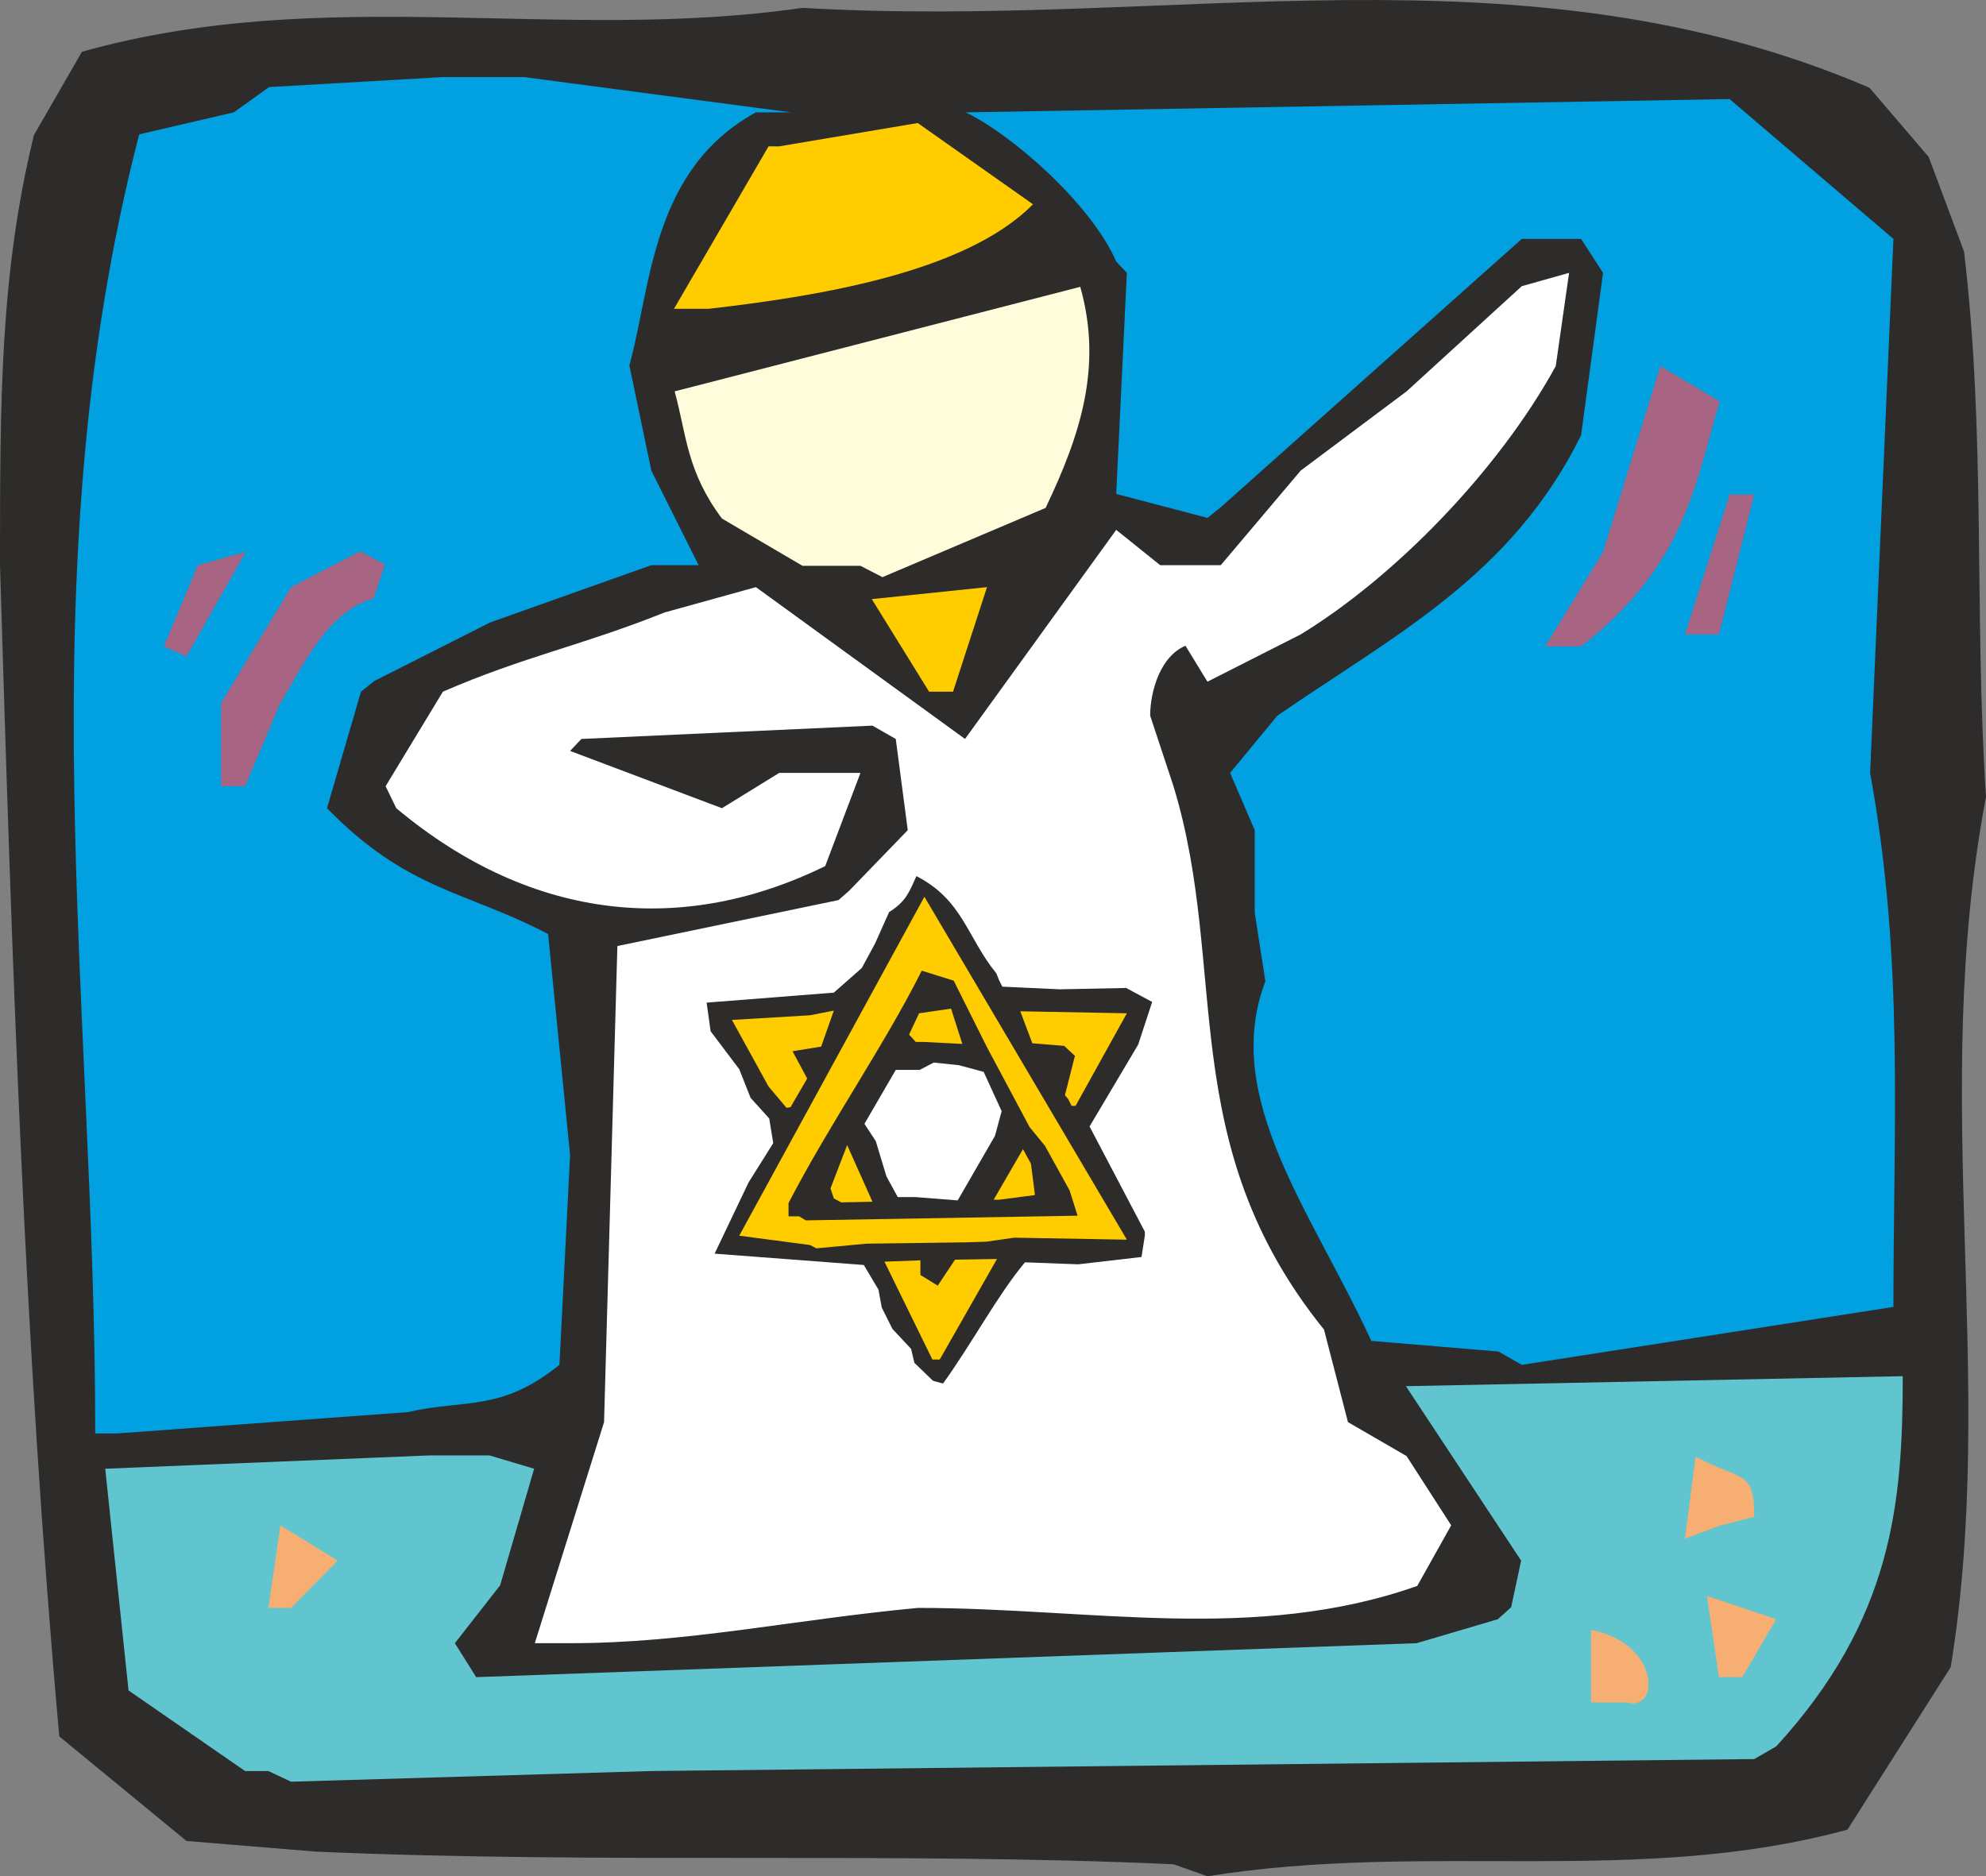
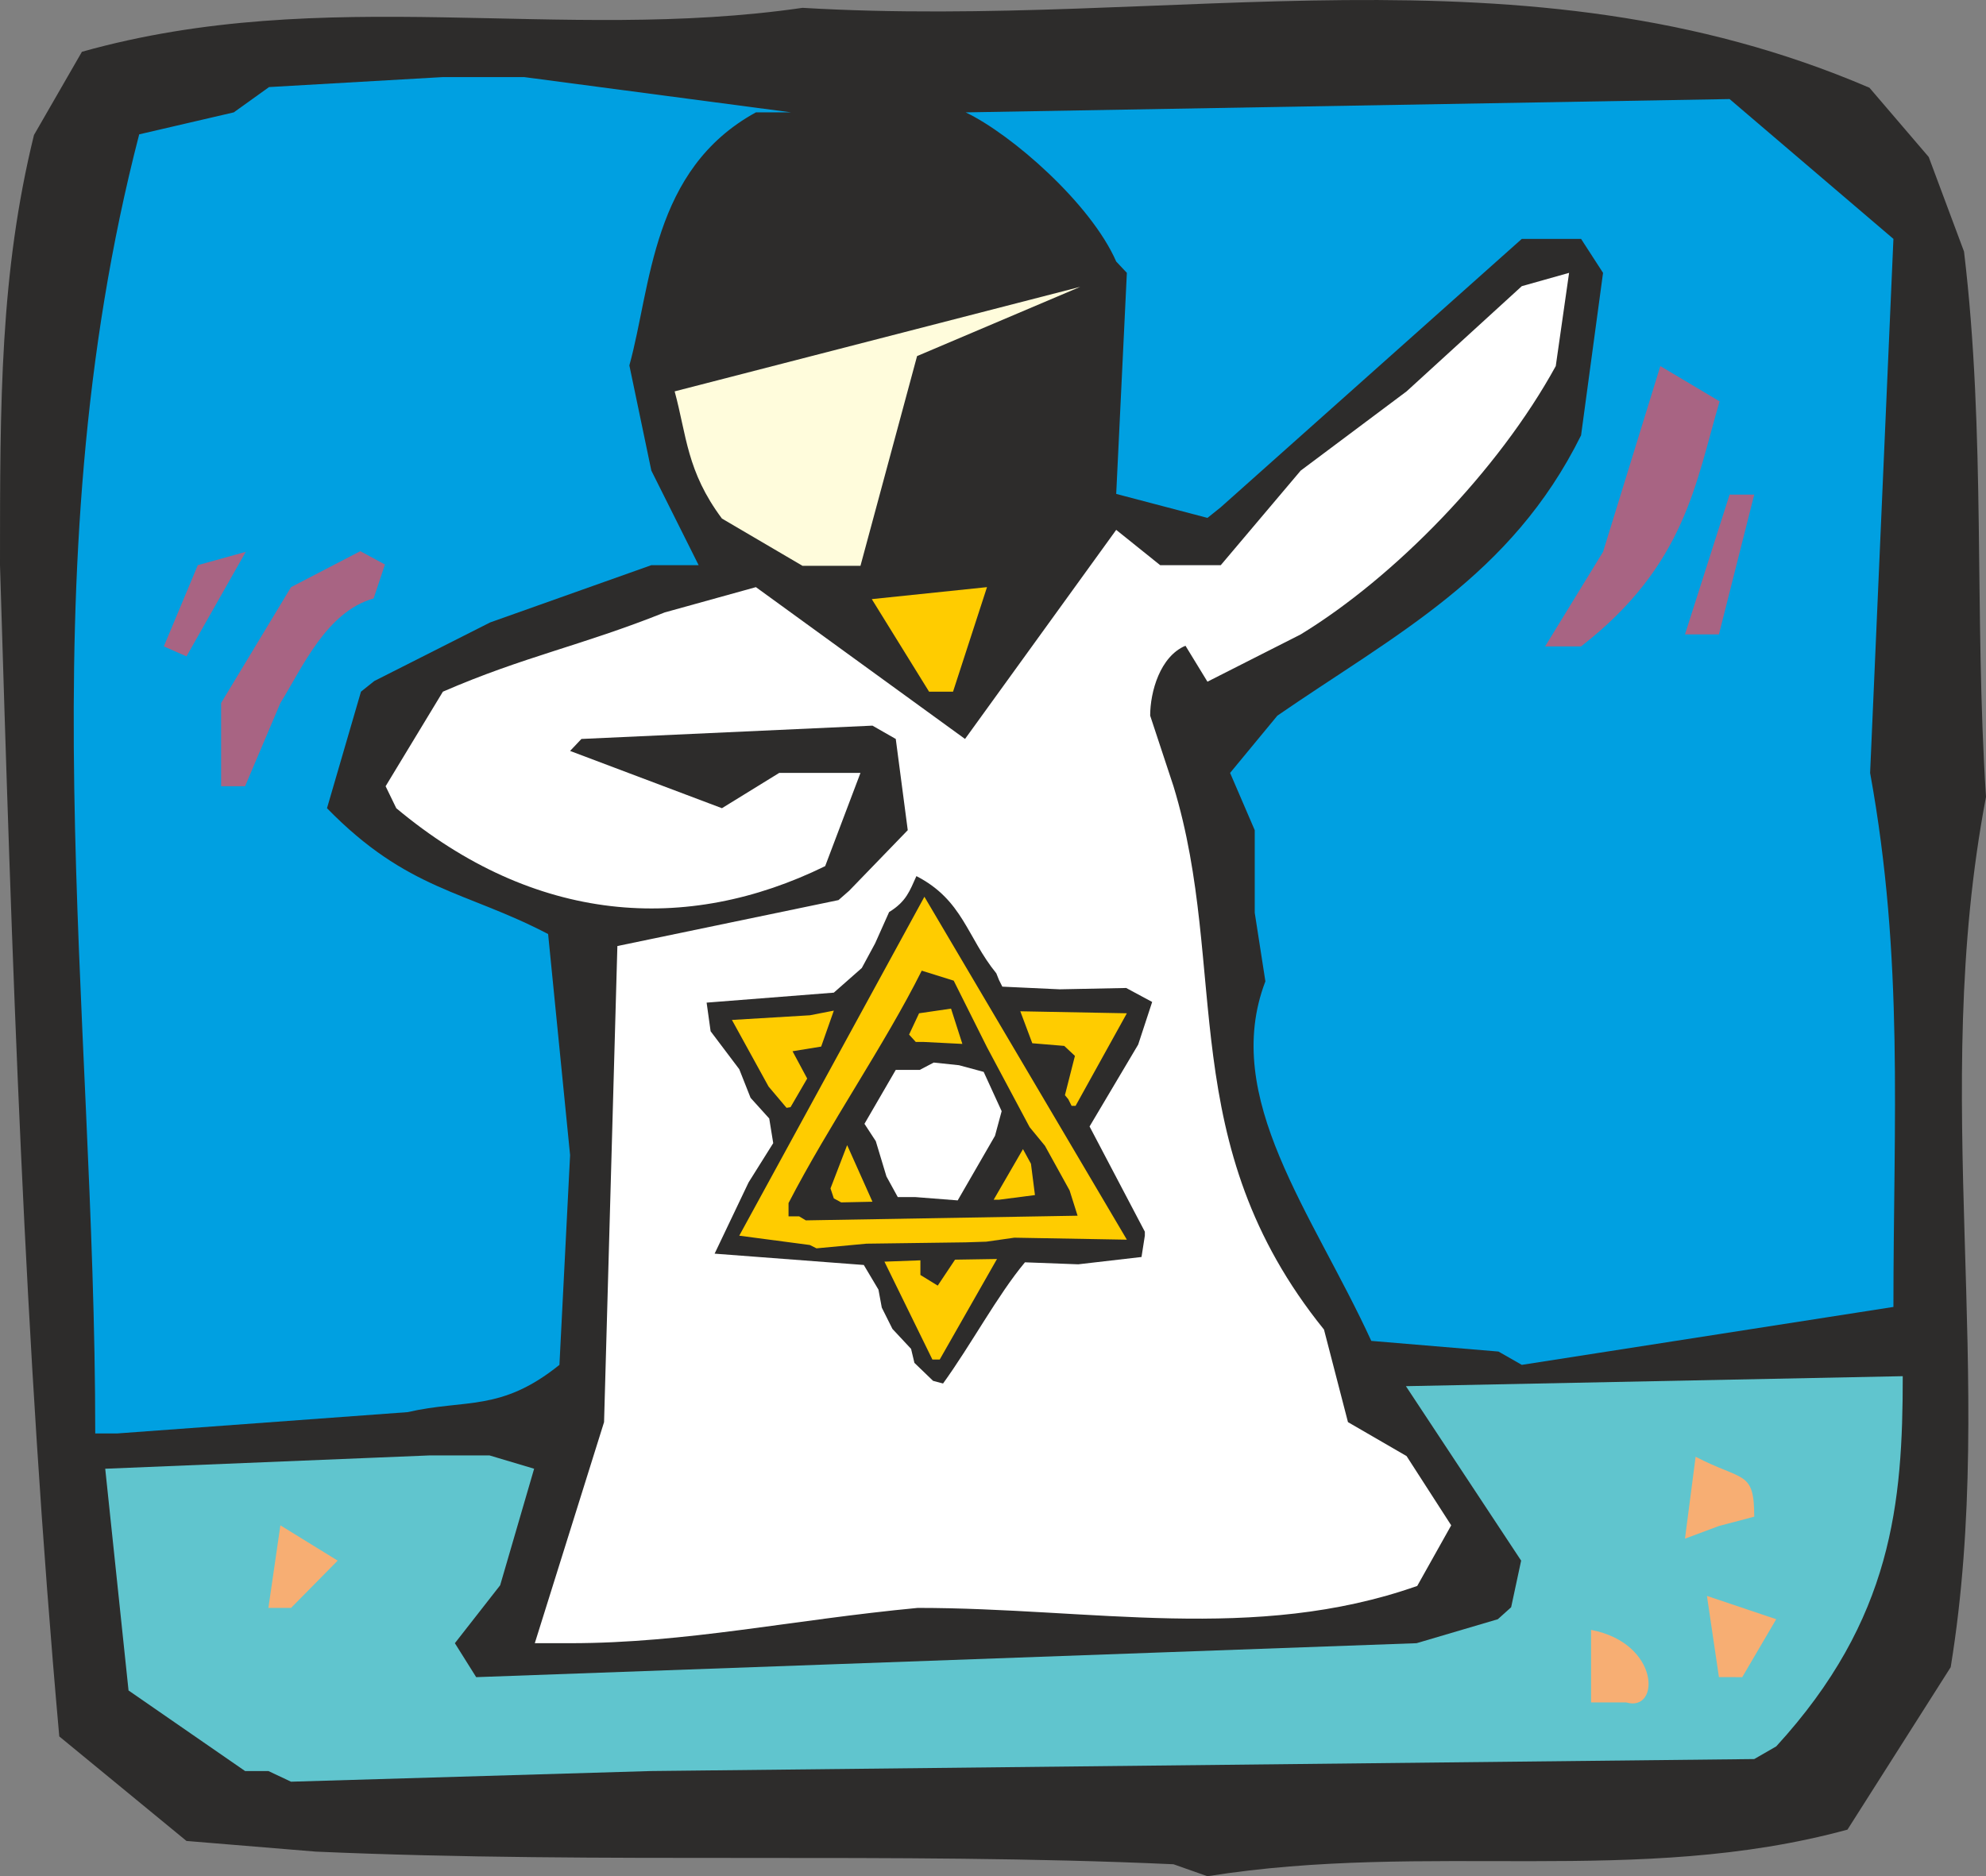
<svg xmlns="http://www.w3.org/2000/svg" width="286.272" height="270.505" viewBox="0 0 214.704 202.879">
  <rect x="0" y="0" width="214.704" height="202.879" fill="#808080" stroke="none" />
  <path d="M316.502 523.833c-30.024-1.368-61.632 0-92.736-1.368l-13.968-1.152-13.752-11.304c-3.816-42.696-5.112-84.024-6.408-126.648 0-17.712 0-31.536 3.672-46.512l5.184-9c26.424-7.416 51.624-.936 77.904-4.752 40.104 2.376 77.76-7.488 115.344 8.64l6.408 7.488 3.816 10.224c2.376 19.872 1.08 39.024 2.376 58.968-6.192 32.544 1.296 62.712-3.816 94.104l-11.16 17.568c-22.68 6.192-45.288 1.224-69.192 5.04z" style="fill:#2d2c2b" transform="translate(-189.638 -322.25)" />
  <path d="M218.654 513.753h-2.52l-12.6-8.712-2.52-23.976 35.064-1.44h6.48l4.824 1.44-3.672 12.6-4.896 6.264 2.304 3.672 101.664-3.672 8.784-2.592 1.44-1.296 1.08-5.04-12.456-18.864 53.712-1.08c0 13.68-1.08 26.28-13.68 40.032l-2.376 1.368-119.304 1.296-38.88 1.152z" style="fill:#60c5ce" transform="translate(-189.638 -322.25)" />
  <path d="M361.646 506.337v-7.848c7.488 1.44 7.488 8.928 3.816 7.848zm13.824-2.737-1.296-8.783 7.488 2.52-3.672 6.264z" style="fill:#f7ae73" transform="translate(-189.638 -322.25)" />
  <path d="m247.454 499.929 7.488-23.904 1.44-51.48 23.904-4.968 1.152-1.008 6.336-6.552-1.296-9.864-2.52-1.44-31.464 1.44-1.224 1.296 16.416 6.192 6.192-3.816h8.784l-3.816 10.08c-14.976 7.344-31.392 6.264-46.368-6.264l-1.152-2.376 6.192-10.224c8.784-3.816 14.976-4.968 23.976-8.568l9.864-2.736 22.608 16.416 16.344-22.608 4.752 3.816h6.552l8.64-10.224 11.448-8.568 12.456-11.376 5.112-1.44-1.44 10.08c-6.192 11.304-17.424 22.824-27.576 29.016l-10.08 5.112-2.376-3.888c-2.736 1.152-3.816 4.968-3.816 7.56l2.52 7.632c6.048 19.8 0 38.592 16.272 58.752l2.592 10.008 6.336 3.672 4.824 7.488-3.672 6.552c-17.568 6.192-35.28 2.376-54 2.376-13.68 1.296-24.984 3.816-37.584 3.816z" style="fill:#fff" transform="translate(-189.638 -322.25)" />
  <path d="m218.654 496.113 1.296-8.928 6.192 3.816-5.04 5.112zm153.144-7.488 1.152-8.856c5.112 2.664 6.336 1.44 6.336 6.48l-3.816 1.008z" style="fill:#f7ae73" transform="translate(-189.638 -322.25)" />
  <path d="M199.934 477.249c0-46.512-7.632-92.664 4.752-140.472l10.224-2.376 3.816-2.736 18.792-1.08h8.784l28.872 3.816h-3.816c-11.304 6.192-11.304 18.792-13.68 27.36l2.376 11.376 5.112 10.224h-5.112l-17.424 6.192-12.528 6.336-1.44 1.152-3.672 12.6c8.712 8.928 14.976 8.928 23.904 13.608l2.376 23.904-1.152 22.68c-6.336 5.112-10.152 3.672-16.416 5.112l-31.392 2.304zm151.704-8.856-13.752-1.152c-6.336-13.824-16.272-26.28-11.448-38.88l-1.152-7.416v-8.928l-2.664-6.192 5.112-6.192c12.744-8.784 25.272-15.048 32.832-30.312l2.376-17.568-2.376-3.672h-6.408l-32.544 29.016-1.44 1.152-9.864-2.592 1.152-23.904-1.152-1.224c-2.736-6.264-11.304-13.752-16.272-16.128l82.584-1.44 17.712 15.12-2.52 57.744c3.672 20.16 2.52 37.512 2.52 57.744l-40.176 6.264z" style="fill:#00a0e1" transform="translate(-189.638 -322.25)" />
  <path d="M213.542 407.265v-9l7.56-12.528 7.488-3.888 2.664 1.44-1.224 3.672c-5.112 1.44-7.704 7.488-10.08 11.304l-3.816 9z" style="fill:#a86483" transform="translate(-189.638 -322.25)" />
  <path d="m290.078 397.04-6.192-10.007 12.456-1.296-3.672 11.304z" style="fill:#fc0" transform="translate(-189.638 -322.25)" />
  <path d="m207.35 392.145 3.672-8.784 5.184-1.44-6.408 11.304zm149.328 0 6.264-10.224 6.192-20.088 6.408 3.816c-2.592 8.784-3.672 17.712-14.976 26.496zm15.12-1.296 4.824-15.12h2.664l-3.816 15.12h-1.296z" style="fill:#a86483" transform="translate(-189.638 -322.25)" />
-   <path d="M282.662 383.433h-6.264l-8.712-5.112c-3.816-5.112-3.816-9-5.112-13.752l43.848-11.304c2.448 8.64 0 16.056-3.744 23.904l-17.64 7.488z" style="fill:#fffcdc" transform="translate(-189.638 -322.25)" />
-   <path d="m262.502 355.64 10.224-17.567h1.152l14.976-2.52 12.456 8.784c-7.344 7.488-23.76 10.008-35.064 11.304z" style="fill:#fc0" transform="translate(-189.638 -322.25)" />
+   <path d="M282.662 383.433h-6.264l-8.712-5.112c-3.816-5.112-3.816-9-5.112-13.752l43.848-11.304l-17.64 7.488z" style="fill:#fffcdc" transform="translate(-189.638 -322.25)" />
  <path d="m290.51 471.56-2.016-1.943-.36-1.512-2.016-2.16-1.152-2.304-.36-1.944-1.584-2.664-16.128-1.224 3.672-7.704 2.664-4.248-.432-2.664-2.016-2.232-1.224-3.096-3.096-4.104-.432-3.096 13.752-1.08 3.024-2.664 1.44-2.664 1.512-3.384c1.872-1.152 2.232-2.304 2.952-3.888 5.04 2.592 5.472 6.624 8.64 10.512l.288.72.36.72 6.192.288 7.2-.144 2.808 1.512-1.512 4.608-5.256 8.856 5.976 11.376v.432l-.36 2.304-6.84.792-5.76-.216c-2.952 3.528-5.832 8.928-8.856 13.104z" style="fill:#2d2c2b" transform="translate(-189.638 -322.25)" />
  <path d="m290.438 469.257-5.184-10.584 3.888-.144v1.584l1.872 1.152 1.872-2.808 4.536-.072-6.192 10.872zm-13.248-12.384-7.632-1.008 20.016-36.648 21.888 37.08-12.168-.216-3.024.432-2.232.072-10.728.144-5.4.504z" style="fill:#fc0" transform="translate(-189.638 -322.25)" />
  <path d="M276.038 453.777h-1.152v-1.44c4.392-8.496 10.368-17.064 14.4-25.128l3.456 1.08 3.6 7.2 4.608 8.64 1.656 2.016 2.664 4.824.864 2.736-29.376.504z" style="fill:#2d2c2b" transform="translate(-189.638 -322.25)" />
  <path d="m279.782 451.833-.36-1.08 1.8-4.68 2.736 6.12-3.384.072z" style="fill:#fc0" transform="translate(-189.638 -322.25)" />
  <path d="M287.846 451.689h-1.152l-1.224-2.232-1.152-3.816-1.224-1.872 3.384-5.832h2.592l1.512-.792 2.736.288 2.664.72 1.944 4.248-.72 2.664-4.032 6.984-4.608-.36z" style="fill:#fff" transform="translate(-189.638 -322.25)" />
  <path d="m297.062 451.977 3.168-5.472.864 1.584.432 3.384-3.888.504zm8.424-10.152-.36-.72-.36-.432 1.08-4.248-1.152-1.08-3.456-.288-1.296-3.456 11.52.216-5.544 10.008zm-30.816.215-1.944-2.303-3.96-7.2 8.424-.504 2.592-.504-1.368 3.888-3.096.504 1.584 2.952-1.8 3.096zm13.968-7.127-.72-.792 1.08-2.304 3.456-.504 1.224 3.816-4.248-.216z" style="fill:#fc0" transform="translate(-189.638 -322.25)" />
</svg>